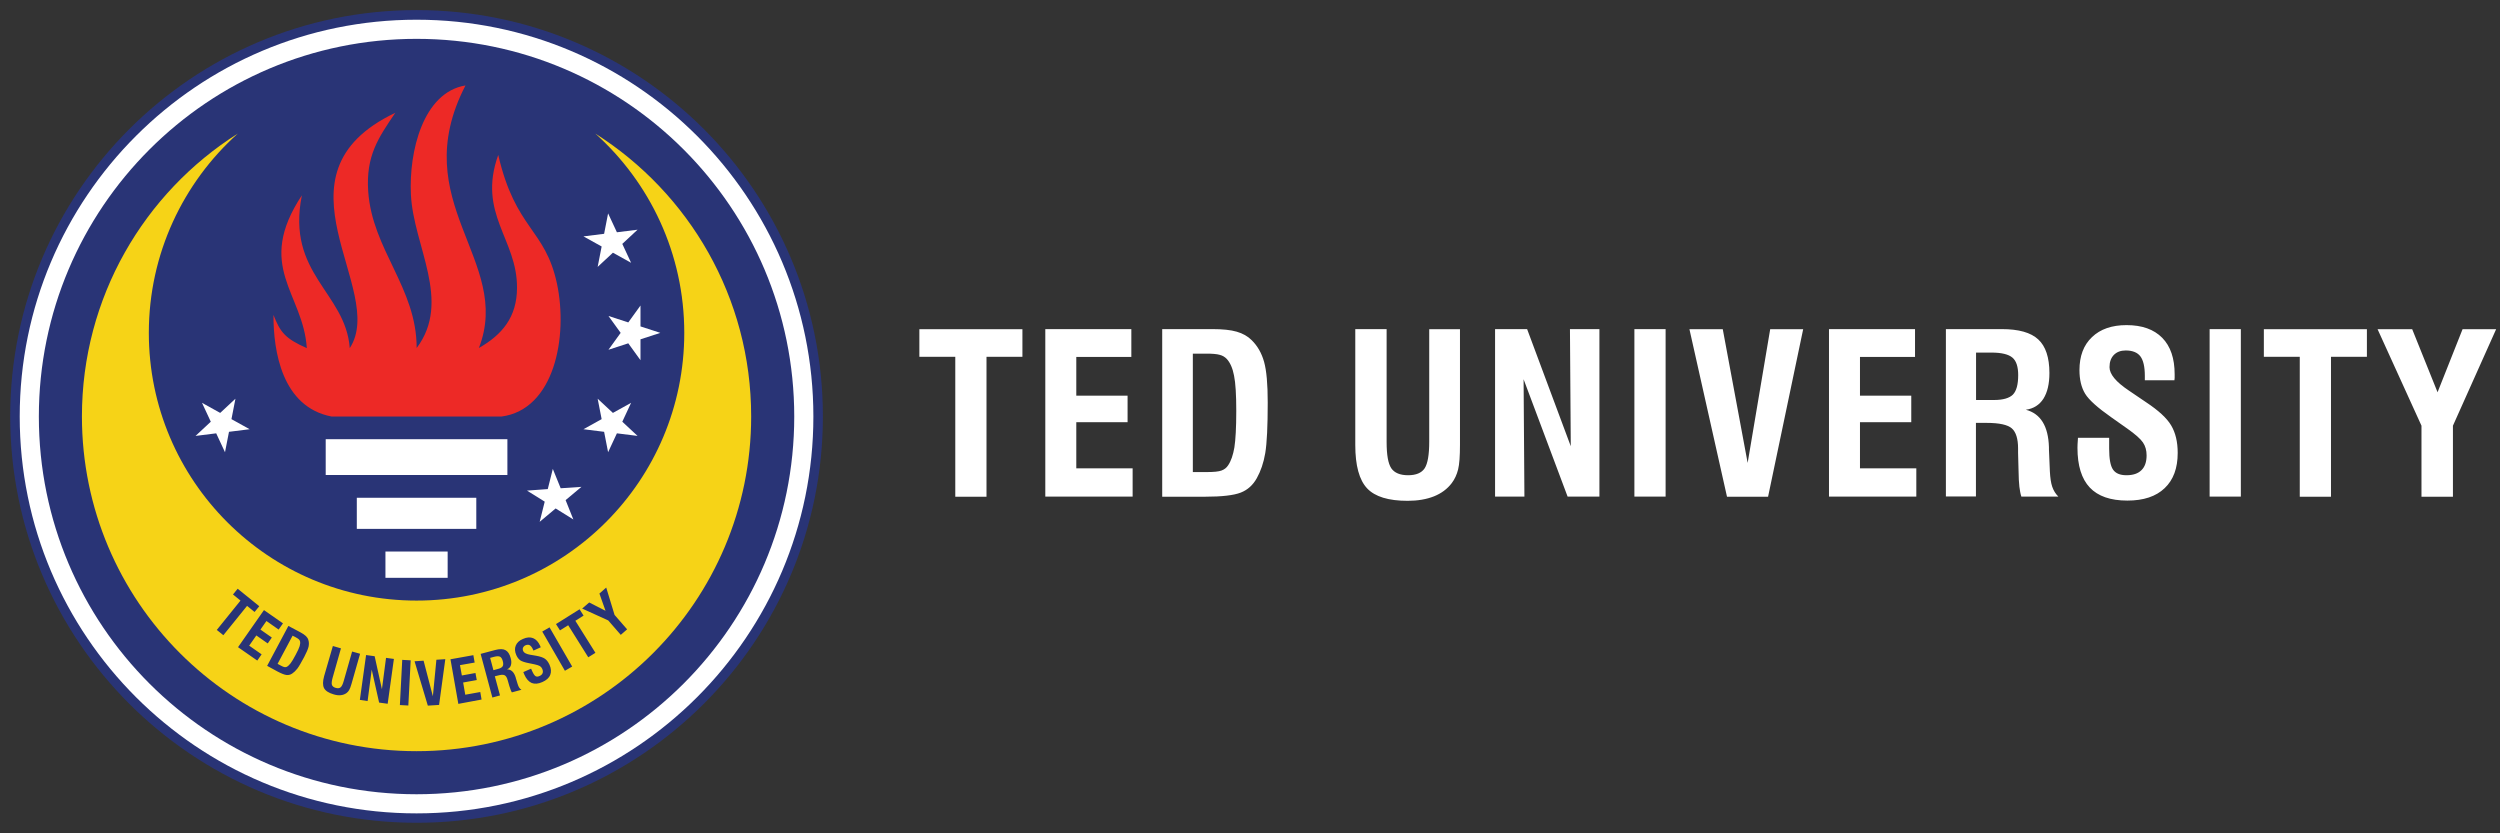
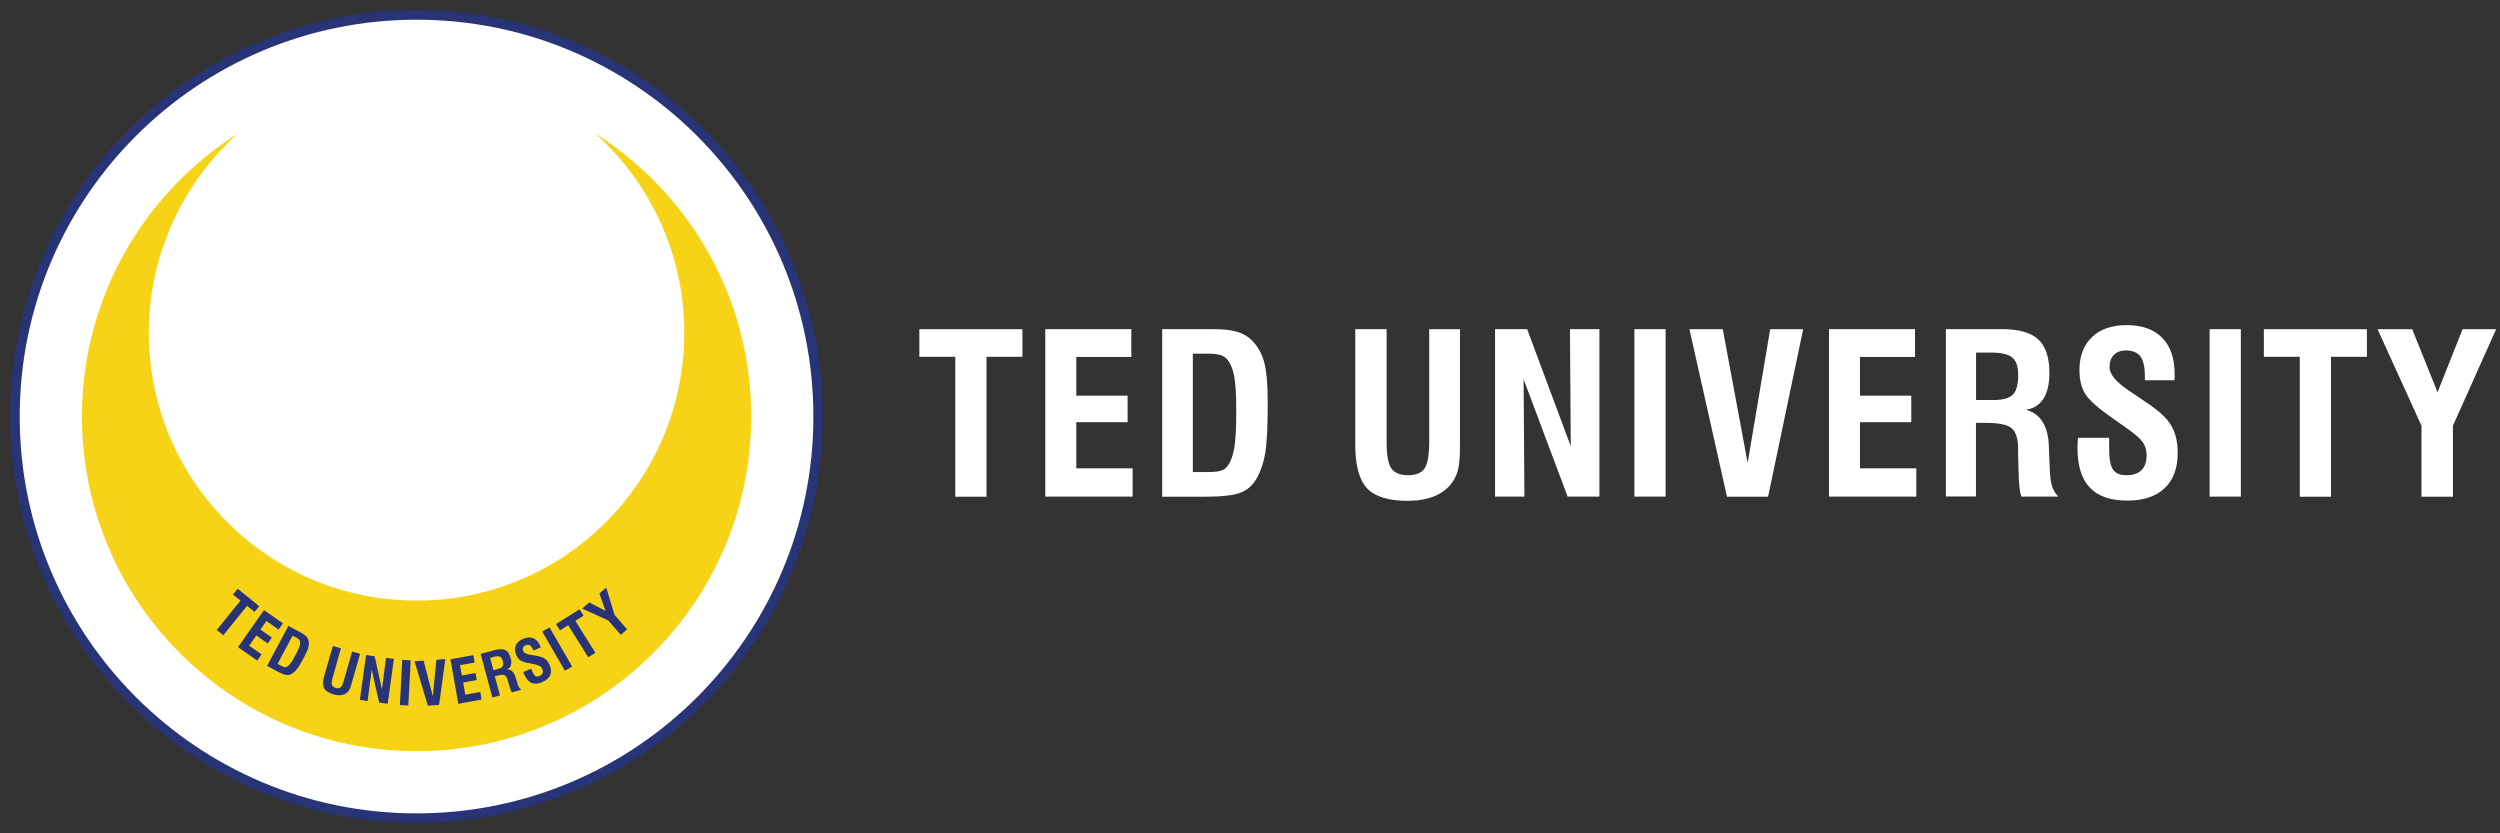
<svg xmlns="http://www.w3.org/2000/svg" width="213" height="71" viewBox="0 0 213 71" fill="none">
  <rect x="0" y="0" width="213" height="71" fill="#333333" stroke="none" />
  <path d="M35.49 0.86C54.61 0.86 70.11 16.36 70.11 35.48C70.11 54.6 54.61 70.1 35.49 70.1C16.37 70.1 0.87 54.6 0.87 35.48C0.87 16.37 16.37 0.86 35.49 0.86Z" fill="#293476" />
  <path d="M35.49 1.68C54.16 1.68 69.3 16.82 69.3 35.49C69.3 54.16 54.16 69.3 35.49 69.3C16.82 69.3 1.68 54.16 1.68 35.49C1.68 16.82 16.82 1.68 35.49 1.68Z" fill="white" />
-   <path d="M35.49 3.31C53.26 3.31 67.67 17.72 67.67 35.49C67.67 53.26 53.26 67.67 35.49 67.67C17.72 67.67 3.31 53.26 3.31 35.49C3.31 17.72 17.72 3.31 35.49 3.31Z" fill="#293476" />
  <path d="M50.72 11.38C55.37 15.56 58.3 21.61 58.3 28.36C58.3 40.96 48.09 51.17 35.49 51.17C22.9 51.17 12.68 40.96 12.68 28.36C12.68 21.62 15.61 15.56 20.26 11.38C12.28 16.43 6.98 25.34 6.98 35.48C6.98 51.23 19.74 64 35.49 64C51.23 64 64 51.23 64 35.48C64 25.34 58.7 16.44 50.72 11.38Z" fill="#F6D317" />
-   <path d="M54.57 26.03L53.53 27.47L51.84 26.92L52.88 28.36L51.84 29.8L53.53 29.25L54.57 30.69V28.91L56.26 28.36L54.57 27.81V26.03ZM53.77 34.32L52.22 35.18L50.92 33.97L51.26 35.71L49.71 36.57L51.47 36.79L51.81 38.53L52.56 36.92L54.32 37.14L53.02 35.93L53.77 34.32ZM49.54 41.48L47.77 41.6L47.1 39.95L46.67 41.67L44.9 41.8L46.41 42.74L45.98 44.46L47.34 43.32L48.85 44.26L48.19 42.61L49.54 41.48ZM17.21 34.32L18.76 35.18L20.06 33.97L19.72 35.71L21.27 36.57L19.51 36.79L19.17 38.53L18.42 36.92L16.66 37.14L17.96 35.93L17.21 34.32ZM51.81 18.18L51.47 19.92L49.71 20.14L51.26 21L50.92 22.74L52.22 21.53L53.77 22.39L53.02 20.78L54.32 19.57L52.56 19.79L51.81 18.18Z" fill="white" />
  <path d="M30.4 45.06H40.58V42.41H30.4V45.06ZM27.75 40.47H43.23V37.42H27.75V40.47ZM32.84 49.23H38.14V46.99H32.84V49.23Z" fill="white" />
-   <path d="M42.45 13.2C43.93 19.58 46.44 19.46 47.45 24.15C48.42 28.69 47.23 34.9 42.72 35.49C37.64 35.49 33.34 35.49 28.26 35.49C24.02 34.68 23.29 29.91 23.3 26.83C23.86 28.27 24.27 28.84 26.14 29.66C25.84 24.95 21.7 22.73 25.72 16.64C24.37 23.36 29.44 24.88 29.8 29.66C33.05 24.68 22.55 14.91 33.68 9.61C32.22 11.76 31.17 13.29 31.37 16.29C31.71 21.29 35.5 24.5 35.5 29.65C38.52 25.64 35.22 20.97 35.01 16.58C34.83 12.92 36.04 7.88 39.66 7.28C34.5 17.26 43.72 22.18 40.8 29.65C42.78 28.52 44.04 27.03 44.05 24.53C44.08 20.37 40.65 18.22 42.45 13.2Z" fill="#ED2926" />
  <path d="M50.12 56L48.41 53.27L47.71 53.71L47.37 53.17L49.38 51.91L49.72 52.45L49.02 52.89L50.73 55.62L50.12 56ZM48.13 57.15L46.2 53.81L46.82 53.45L48.75 56.79L48.13 57.15ZM42.04 57.1L42.44 56.99C42.64 56.94 42.77 56.86 42.83 56.76C42.89 56.66 42.89 56.5 42.83 56.3C42.78 56.12 42.7 56 42.6 55.95C42.49 55.9 42.33 55.9 42.1 55.96L41.76 56.05L42.04 57.1ZM41.95 59.43L40.95 55.71L42.19 55.38C42.57 55.28 42.86 55.28 43.06 55.39C43.27 55.5 43.42 55.72 43.51 56.07C43.58 56.31 43.58 56.51 43.53 56.68C43.48 56.84 43.37 56.96 43.2 57.03C43.55 57.03 43.8 57.26 43.94 57.73C43.95 57.75 43.95 57.77 43.95 57.78L44.1 58.27C44.14 58.41 44.19 58.52 44.24 58.59C44.29 58.67 44.36 58.73 44.43 58.77L43.61 58.99C43.57 58.93 43.54 58.86 43.51 58.78C43.48 58.7 43.44 58.58 43.39 58.43L43.28 58.04L43.25 57.94C43.19 57.72 43.11 57.59 42.99 57.53C42.88 57.47 42.68 57.48 42.4 57.56L42.16 57.62L42.6 59.25L41.95 59.43ZM44.59 57.26L45.25 56.97L45.35 57.2C45.45 57.42 45.54 57.55 45.63 57.61C45.72 57.66 45.83 57.66 45.96 57.6C46.1 57.54 46.19 57.46 46.23 57.35C46.27 57.25 46.26 57.13 46.2 56.99C46.15 56.88 46.09 56.81 46 56.75C45.92 56.7 45.76 56.65 45.54 56.6L45.1 56.51C44.72 56.44 44.46 56.35 44.33 56.26C44.19 56.16 44.08 56.02 43.99 55.82C43.86 55.52 43.84 55.25 43.94 55.01C44.04 54.76 44.24 54.57 44.55 54.44C44.88 54.29 45.17 54.27 45.42 54.37C45.67 54.47 45.87 54.69 46.02 55.02C46.03 55.05 46.05 55.08 46.05 55.1C46.06 55.12 46.06 55.14 46.07 55.15L45.45 55.43L45.41 55.34C45.33 55.15 45.23 55.03 45.13 54.97C45.03 54.92 44.91 54.92 44.77 54.98C44.66 55.03 44.6 55.1 44.56 55.18C44.53 55.27 44.53 55.37 44.58 55.48C44.65 55.63 44.85 55.73 45.2 55.79H45.21L45.68 55.87C46.01 55.93 46.26 56.01 46.42 56.12C46.58 56.23 46.71 56.4 46.82 56.64C46.96 56.96 46.98 57.25 46.88 57.5C46.78 57.76 46.55 57.96 46.21 58.11C45.86 58.27 45.55 58.29 45.3 58.19C45.05 58.08 44.83 57.84 44.67 57.47C44.65 57.43 44.63 57.36 44.59 57.27V57.26ZM39.05 59.97L38.38 56.17L40.33 55.82L40.44 56.45L39.19 56.67L39.35 57.55L40.51 57.34L40.62 57.94L39.46 58.15L39.64 59.19L40.92 58.96L41.03 59.6L39.05 59.97ZM36.45 60.12L35.32 56.34L36.09 56.29L36.88 59.32L37.18 56.21L37.94 56.16L37.41 60.06L36.45 60.12ZM34.07 60.07L34.27 56.22L34.99 56.26L34.79 60.11L34.07 60.07ZM30.66 59.63L31.19 55.81L31.92 55.91L32.54 58.72L32.89 56.05L33.56 56.14L33.03 59.96L32.3 59.86L31.67 57.05L31.32 59.73L30.66 59.63ZM28.36 55.04L29.05 55.24L28.34 57.74C28.26 58.02 28.24 58.23 28.28 58.35C28.32 58.47 28.43 58.56 28.61 58.61C28.79 58.66 28.92 58.64 29.02 58.56C29.12 58.48 29.21 58.29 29.29 58L30 55.51L30.68 55.7L29.95 58.26C29.88 58.51 29.81 58.69 29.75 58.79C29.69 58.9 29.61 58.98 29.52 59.05C29.38 59.15 29.22 59.21 29.04 59.23C28.86 59.25 28.65 59.23 28.43 59.16C28.01 59.04 27.73 58.86 27.61 58.63C27.49 58.4 27.49 58.05 27.62 57.59L28.36 55.04ZM23.65 56.56L23.93 56.71C24.07 56.79 24.18 56.83 24.25 56.84C24.32 56.85 24.38 56.84 24.44 56.81C24.55 56.75 24.65 56.65 24.76 56.51C24.87 56.37 25.01 56.13 25.19 55.79C25.37 55.46 25.48 55.21 25.53 55.05C25.58 54.88 25.59 54.74 25.56 54.63C25.54 54.57 25.51 54.52 25.46 54.47C25.41 54.42 25.32 54.37 25.2 54.3L24.93 54.16L23.65 56.56ZM22.76 56.73L24.57 53.33L25.59 53.87C25.8 53.98 25.95 54.09 26.06 54.19C26.16 54.29 26.24 54.4 26.27 54.52C26.33 54.7 26.33 54.89 26.29 55.1C26.24 55.3 26.12 55.59 25.92 55.97C25.66 56.45 25.47 56.79 25.33 56.97C25.19 57.15 25.04 57.29 24.89 57.39C24.74 57.49 24.58 57.53 24.41 57.51C24.24 57.49 23.98 57.39 23.64 57.21L22.76 56.73ZM20.28 55.14L22.49 51.98L24.11 53.11L23.74 53.64L22.7 52.91L22.19 53.64L23.16 54.32L22.81 54.82L21.84 54.14L21.23 55.01L22.29 55.75L21.92 56.28L20.28 55.14ZM18.47 53.67L20.49 51.17L19.85 50.65L20.25 50.16L22.09 51.65L21.69 52.14L21.05 51.62L19.03 54.12L18.47 53.67ZM52.89 54.09L51.82 52.86L49.6 51.85L50.2 51.33L51.59 52.04L51.07 50.57L51.65 50.06L52.36 52.39L53.43 53.62L52.89 54.09Z" fill="#293476" />
  <path d="M206.31 42.32V36.27L202.57 28.05H205.52L207.68 33.42L209.81 28.05H212.67L208.99 36.27V42.32H206.31V42.32ZM195.94 42.32V30.4H192.88V28.05H201.66V30.4H198.6V42.32H195.94V42.32ZM188.26 42.32V28.04H190.92V42.31H188.26V42.32ZM177.04 37.3H179.7V38.22C179.7 39.1 179.81 39.69 180.03 40.01C180.25 40.33 180.63 40.49 181.17 40.49C181.73 40.49 182.16 40.35 182.45 40.06C182.74 39.78 182.89 39.36 182.89 38.8C182.89 38.37 182.79 38.01 182.58 37.7C182.38 37.4 181.93 37 181.25 36.52L179.89 35.56C178.72 34.74 177.97 34.07 177.65 33.54C177.33 33.01 177.17 32.34 177.17 31.54C177.17 30.34 177.52 29.4 178.24 28.72C178.95 28.04 179.93 27.7 181.18 27.7C182.5 27.7 183.51 28.06 184.22 28.78C184.93 29.5 185.28 30.54 185.28 31.89C185.28 32.03 185.28 32.13 185.28 32.2C185.28 32.28 185.27 32.34 185.26 32.4H182.74V32.02C182.74 31.25 182.61 30.69 182.36 30.36C182.11 30.03 181.69 29.86 181.11 29.86C180.68 29.86 180.35 29.99 180.1 30.24C179.86 30.49 179.73 30.83 179.73 31.28C179.73 31.88 180.28 32.54 181.37 33.27L181.4 33.29L182.86 34.28C183.9 34.97 184.61 35.62 184.98 36.24C185.35 36.86 185.54 37.64 185.54 38.59C185.54 39.89 185.17 40.89 184.43 41.59C183.69 42.3 182.63 42.65 181.25 42.65C179.82 42.65 178.75 42.28 178.05 41.54C177.35 40.8 177 39.67 177 38.15C177 37.99 177.01 37.73 177.04 37.36V37.3V37.3ZM165.79 42.32V28.04H170.55C171.99 28.04 173.03 28.33 173.66 28.92C174.29 29.5 174.61 30.46 174.61 31.78C174.61 32.7 174.44 33.43 174.1 33.97C173.76 34.5 173.26 34.82 172.6 34.91C173.86 35.24 174.52 36.31 174.57 38.11C174.57 38.19 174.57 38.25 174.57 38.29L174.65 40.18C174.68 40.72 174.74 41.15 174.85 41.47C174.96 41.79 175.13 42.07 175.37 42.31H172.22C172.14 42.07 172.09 41.78 172.05 41.46C172.01 41.13 171.99 40.68 171.98 40.08L171.94 38.59V38.21C171.94 37.38 171.76 36.81 171.41 36.5C171.06 36.19 170.34 36.03 169.26 36.03H168.35V42.3H165.79V42.32ZM168.36 34.08H169.89C170.66 34.08 171.2 33.92 171.5 33.62C171.8 33.31 171.95 32.76 171.95 31.96C171.95 31.25 171.79 30.75 171.46 30.47C171.13 30.19 170.54 30.04 169.67 30.04H168.36V34.08ZM155.83 42.32V28.04H163.16V30.41H158.47V33.71H162.84V35.97H158.47V39.9H163.27V42.31H155.83V42.32ZM147.14 42.32L143.94 28.05H146.78L148.9 39.44L150.82 28.05H153.63L150.64 42.32H147.14ZM139.25 42.32V28.04H141.91V42.31H139.25V42.32ZM127.38 42.32V28.04H130.11L133.83 38.02L133.76 28.04H136.27V42.31H133.56L129.81 32.31L129.88 42.31H127.38V42.32ZM115.48 28.04H118.14V37.66C118.14 38.76 118.27 39.5 118.54 39.9C118.81 40.29 119.29 40.49 119.97 40.49C120.65 40.49 121.12 40.29 121.38 39.9C121.64 39.5 121.77 38.75 121.77 37.63V28.05H124.39V37.9C124.39 38.86 124.34 39.56 124.23 40C124.12 40.44 123.94 40.83 123.69 41.16C123.31 41.66 122.8 42.04 122.17 42.29C121.54 42.54 120.79 42.67 119.93 42.67C118.3 42.67 117.15 42.32 116.48 41.61C115.81 40.9 115.47 39.67 115.47 37.91V28.04H115.48ZM99.02 42.32V28.04H103.29C104.16 28.04 104.86 28.11 105.37 28.26C105.89 28.41 106.31 28.65 106.64 28.98C107.14 29.47 107.49 30.08 107.7 30.83C107.91 31.58 108.01 32.73 108.01 34.3C108.01 36.32 107.94 37.76 107.8 38.6C107.66 39.44 107.41 40.15 107.08 40.74C106.75 41.33 106.3 41.74 105.71 41.97C105.12 42.2 104.11 42.32 102.67 42.32H99.02ZM101.63 40.22H102.81C103.41 40.22 103.83 40.18 104.07 40.09C104.31 40 104.5 39.86 104.64 39.64C104.89 39.27 105.06 38.76 105.17 38.12C105.27 37.47 105.33 36.44 105.33 35.02C105.33 33.64 105.27 32.63 105.14 32C105.02 31.37 104.81 30.89 104.51 30.57C104.35 30.41 104.16 30.29 103.91 30.23C103.67 30.16 103.28 30.13 102.77 30.13H101.63V40.22V40.22ZM89.06 42.32V28.04H96.39V30.41H91.7V33.71H96.07V35.97H91.7V39.9H96.5V42.31H89.06V42.32ZM81.39 42.32V30.4H78.33V28.05H87.11V30.4H84.05V42.32H81.39V42.32Z" fill="white" />
</svg>